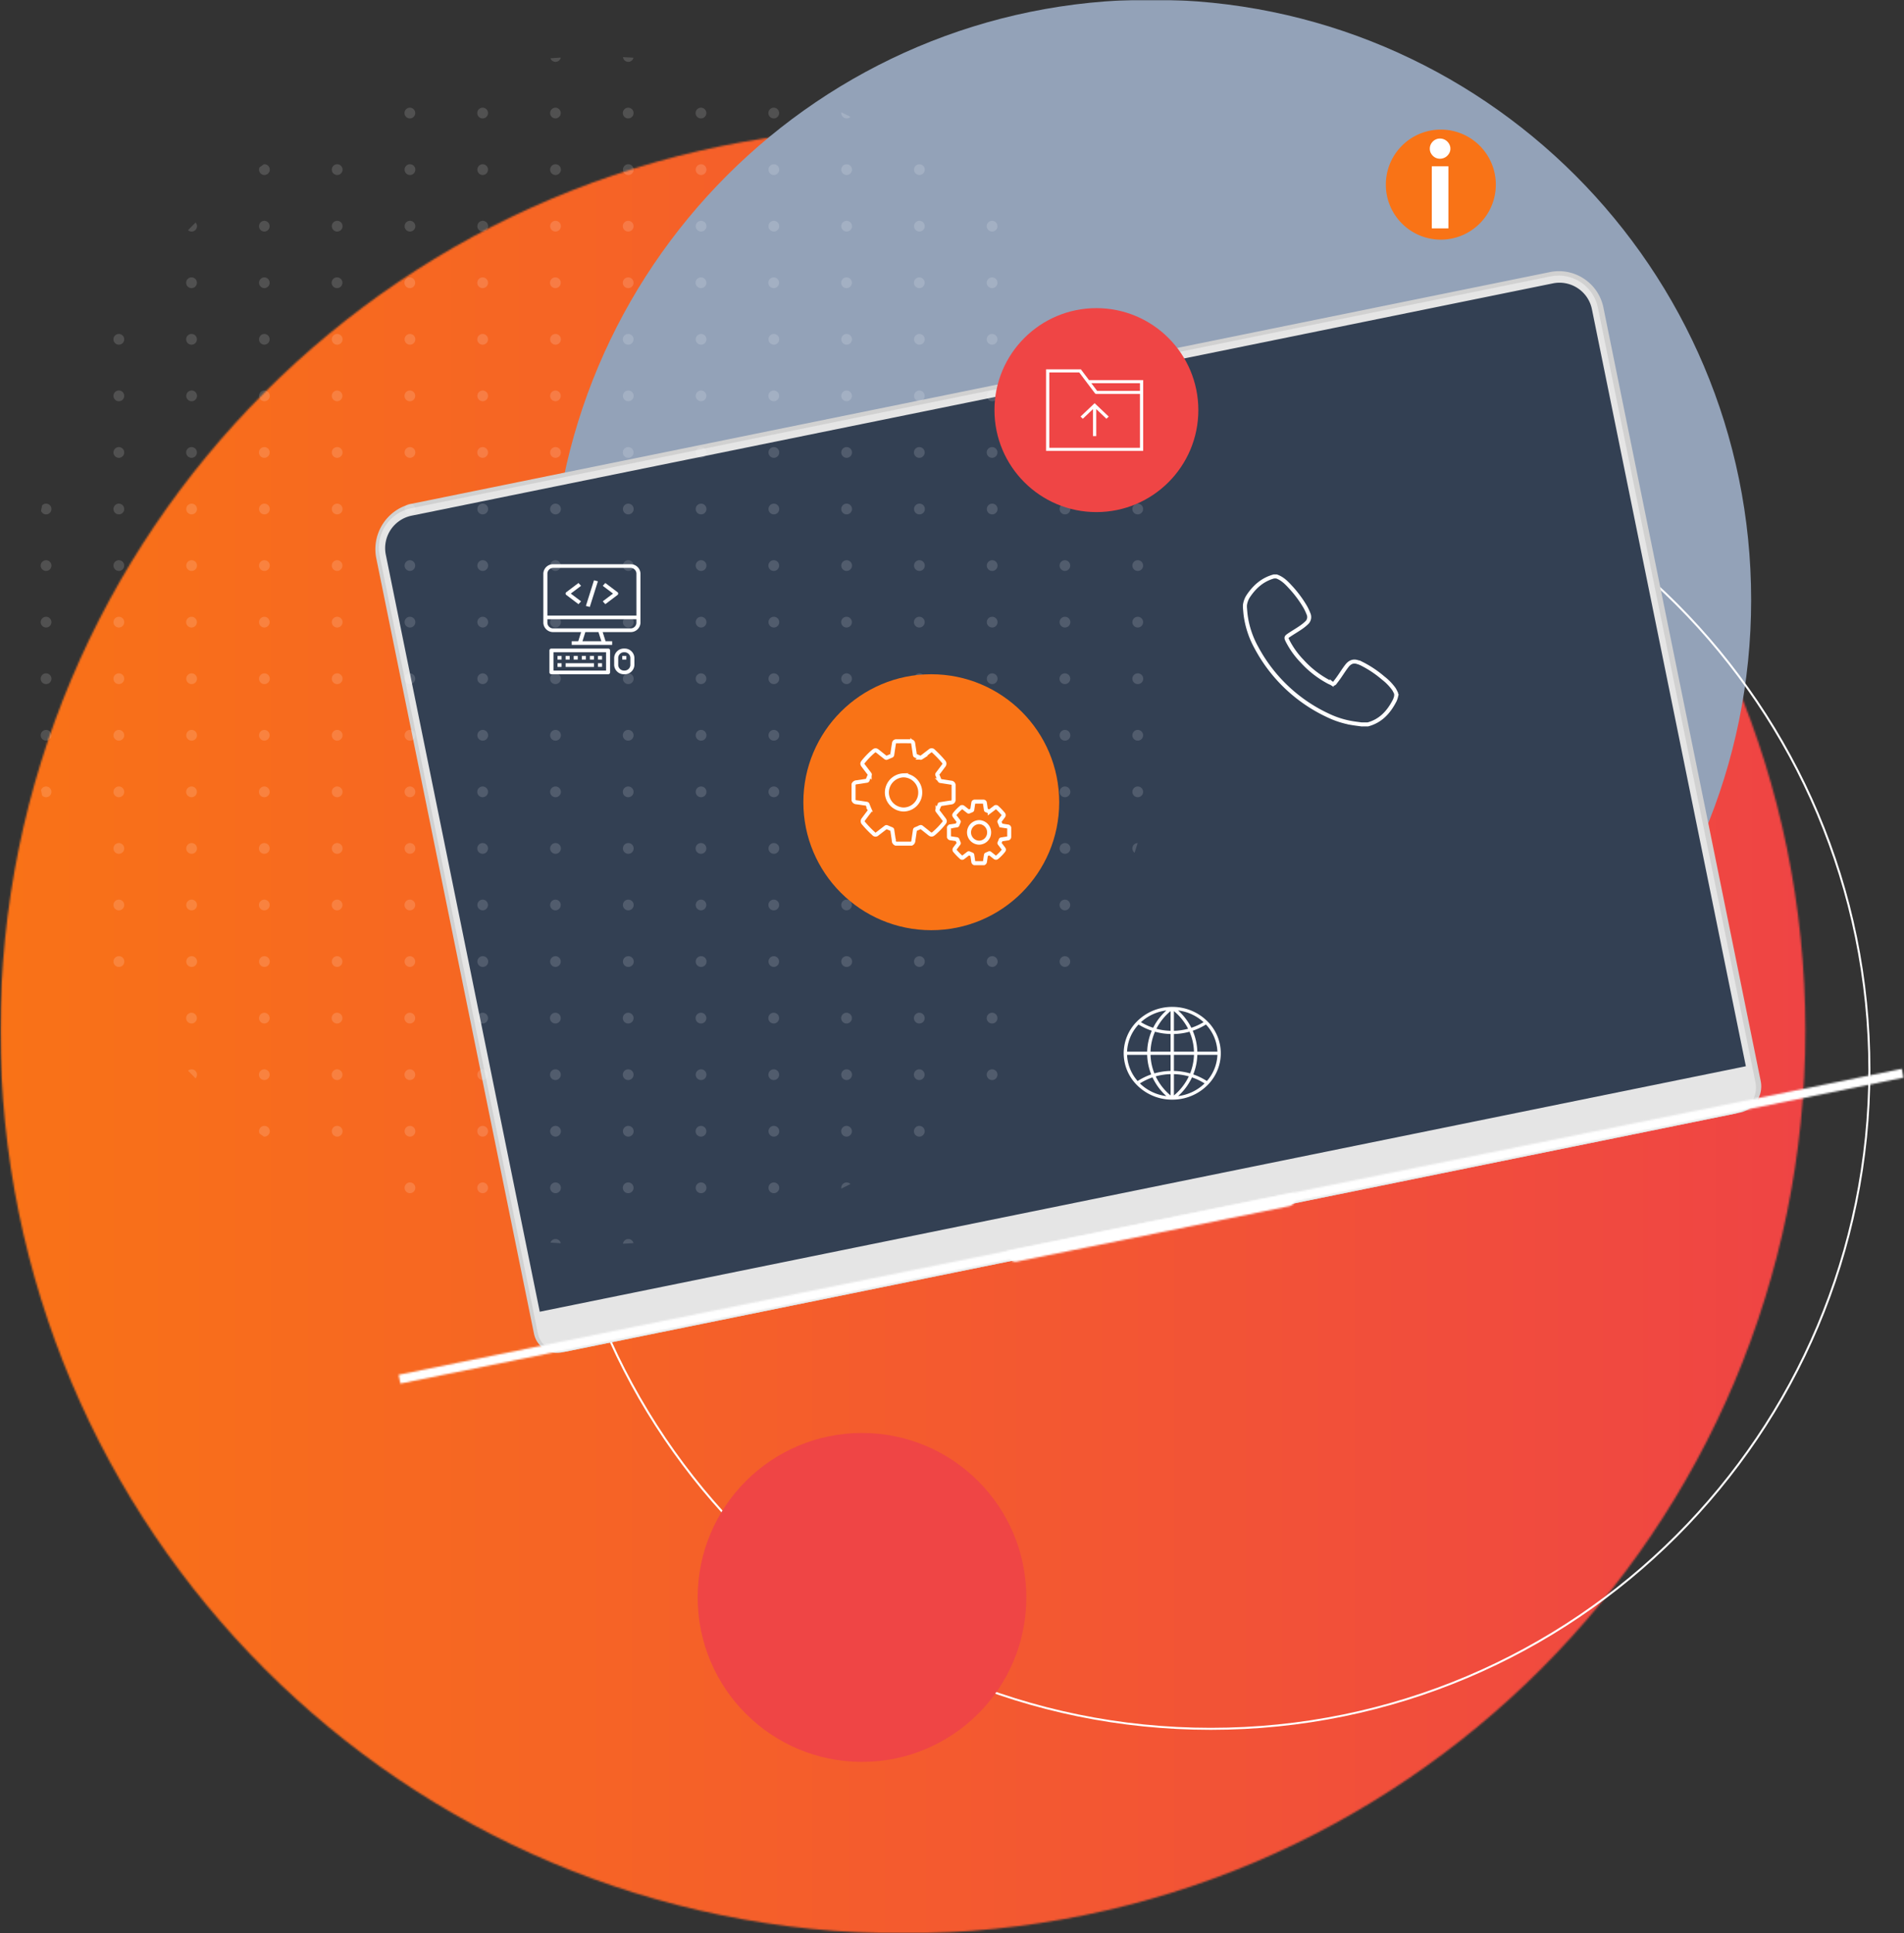
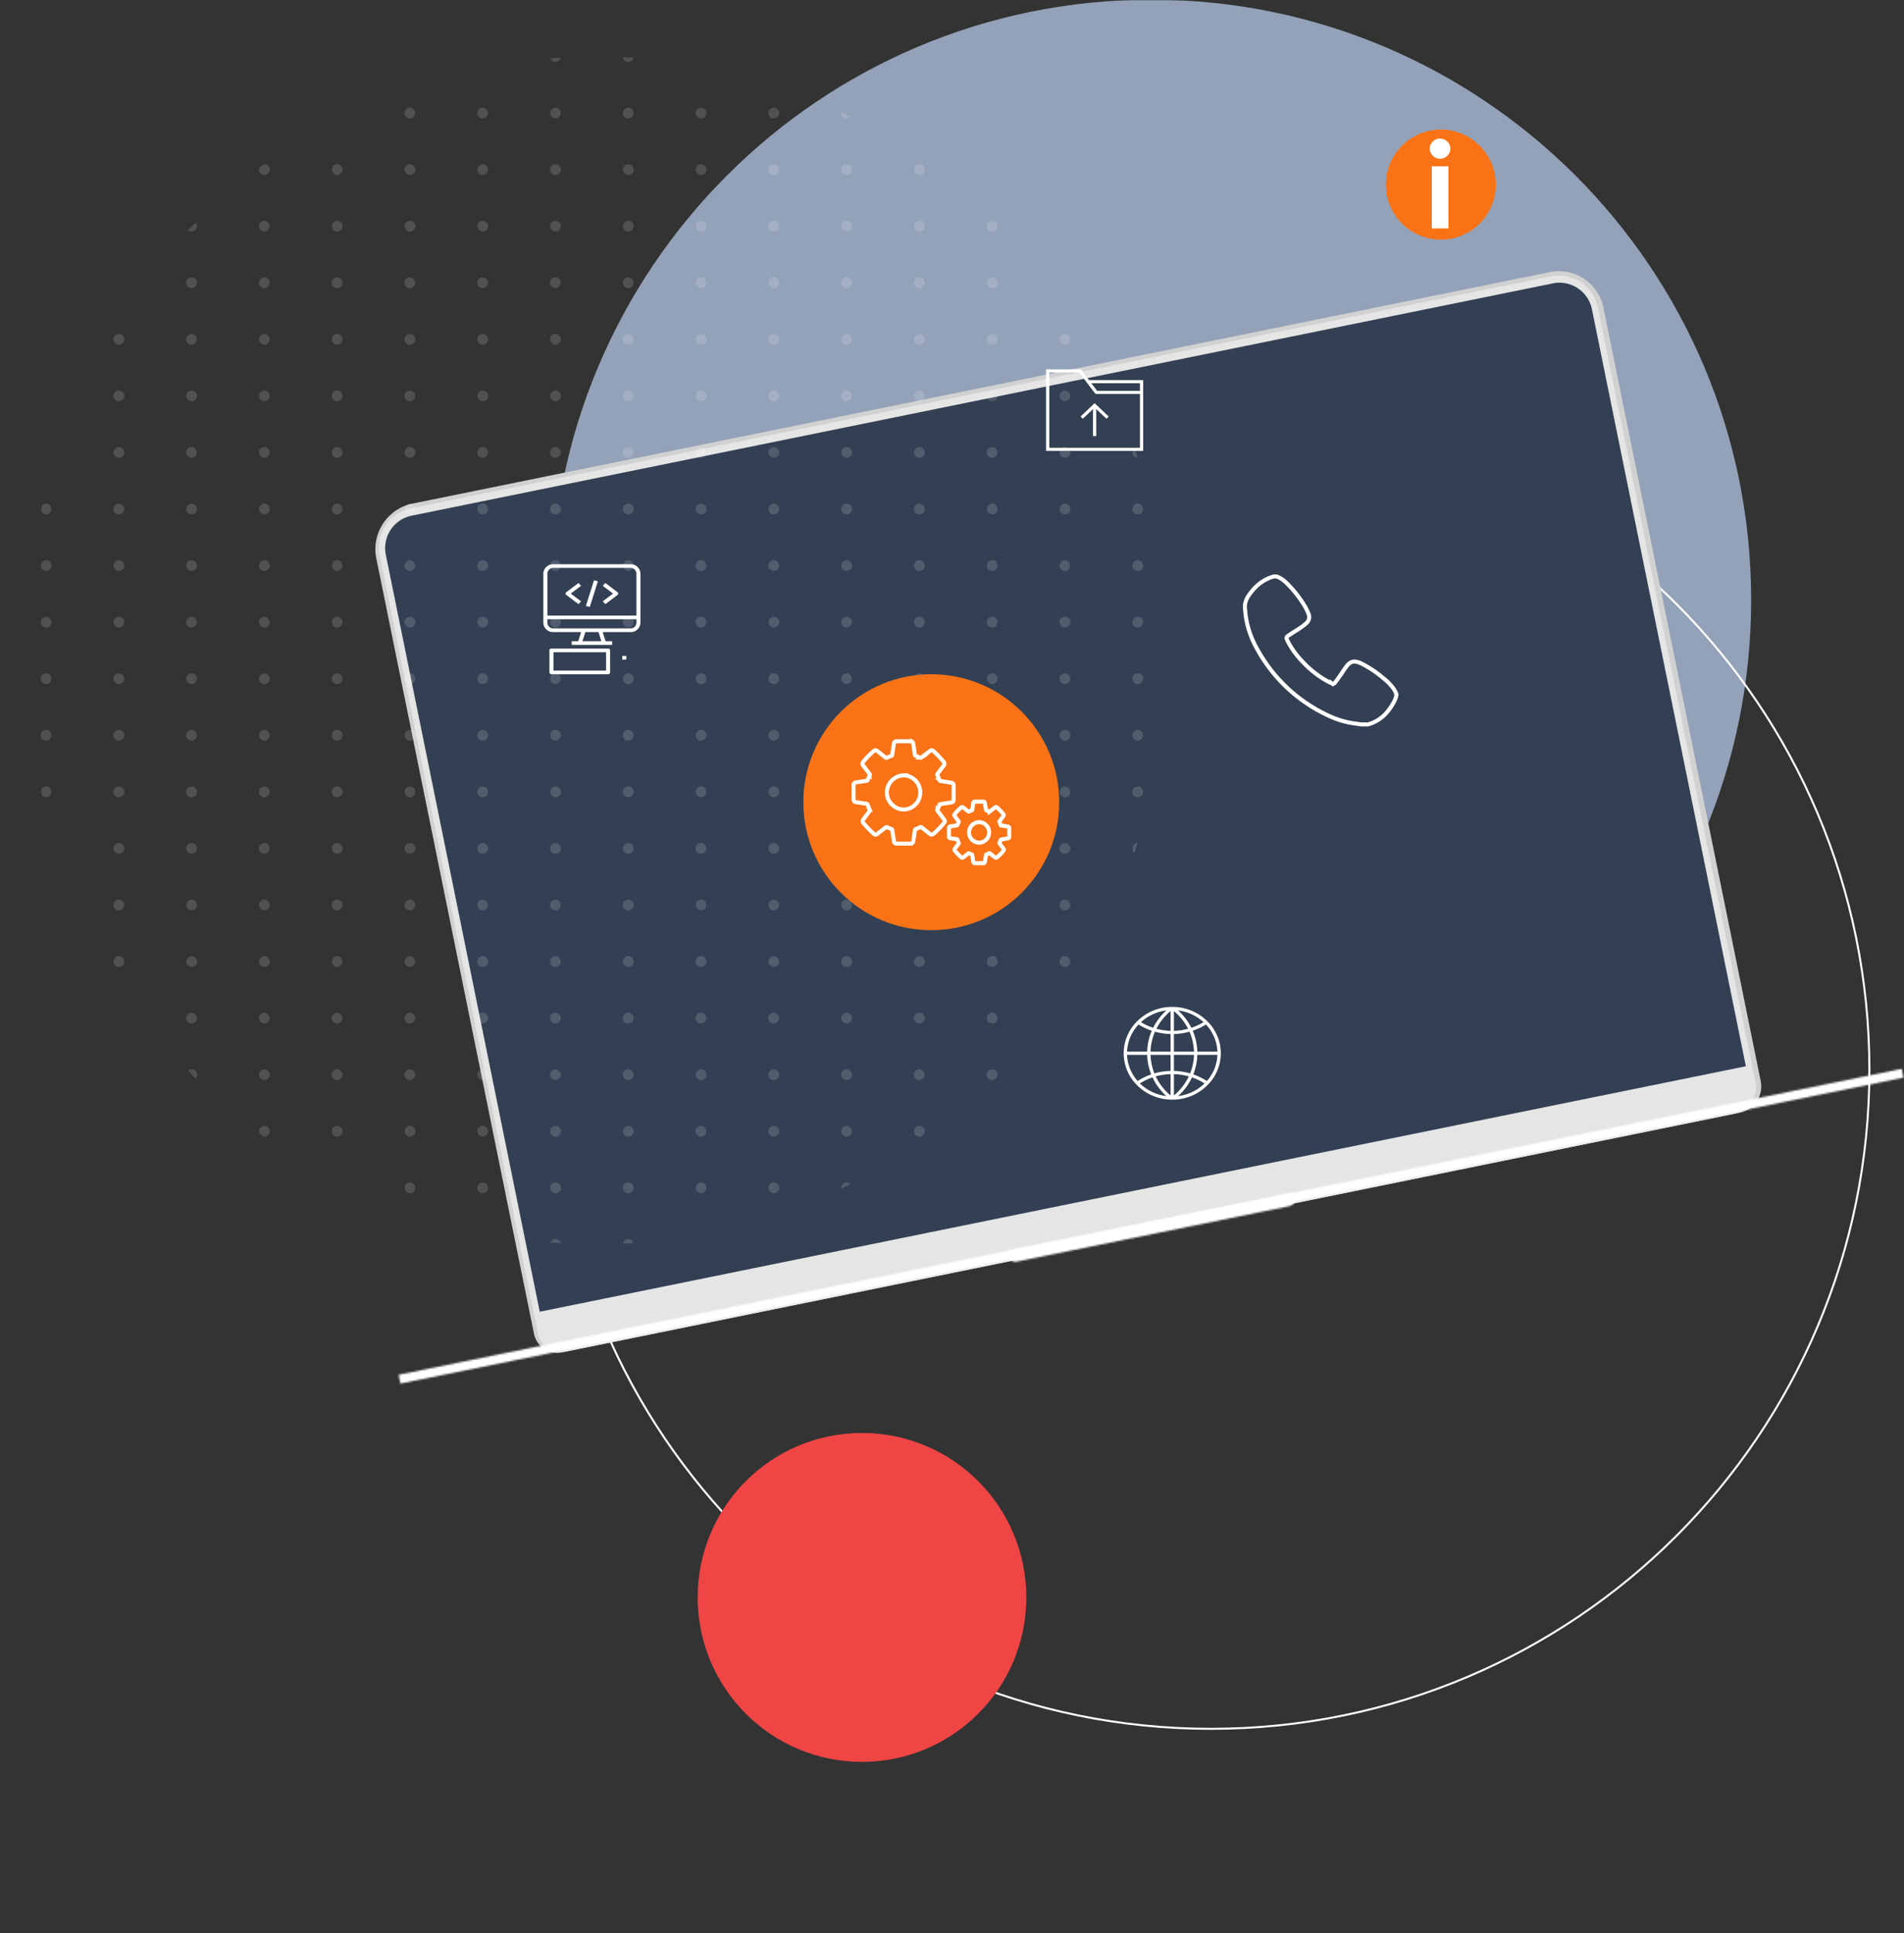
<svg xmlns="http://www.w3.org/2000/svg" width="1076" height="1092" fill="none">
  <rect width="100%" height="100%" fill="#333333" stroke="none" />
  <g clip-path="url(#a)">
    <mask id="b" style="mask-type:luminance" maskUnits="userSpaceOnUse" x="0" y="0" width="1076" height="1092">
      <path d="M0 0h1076v1092H0V0z" fill="#fff" />
    </mask>
    <g mask="url(#b)">
      <mask id="c" style="mask-type:luminance" maskUnits="userSpaceOnUse" x="0" y="72" width="1021" height="1021">
        <path d="M.245 582.186c0 281.666 228.335 510.004 510 510.004 281.665 0 510.005-228.338 510.005-510.004 0-281.665-228.34-510-510.005-510-281.665 0-510 228.334-510 510z" fill="#fff" />
      </mask>
      <g mask="url(#c)">
-         <path fill-rule="evenodd" clip-rule="evenodd" d="M.245-300.814H2213.66V1914.14H.245V-300.814z" fill="url(#d)" />
+         <path fill-rule="evenodd" clip-rule="evenodd" d="M.245-300.814H2213.66H.245V-300.814z" fill="url(#d)" />
      </g>
      <path fill-rule="evenodd" clip-rule="evenodd" d="M650.572 677.92c187.254 0 339.053-151.8 339.053-339.054 0-187.253-151.799-339.053-339.053-339.053s-339.053 151.8-339.053 339.053S463.318 677.92 650.572 677.92z" fill="#93A2B8" />
      <path fill-rule="evenodd" clip-rule="evenodd" d="M814.253 135.365c17.163 0 31.077-13.914 31.077-31.077a31.075 31.075 0 0 0-19.185-28.712 31.08 31.08 0 0 0-11.893-2.365c-17.163 0-31.076 13.914-31.076 31.077 0 17.163 13.914 31.077 31.077 31.077z" fill="#F97316" />
      <path d="M684.26 976.585c205.547 0 372.18-166.63 372.18-372.176 0-205.547-166.633-372.176-372.18-372.176S312.084 398.862 312.084 604.409 478.713 976.585 684.26 976.585z" stroke="#fff" stroke-width="1.13" />
      <path fill-rule="evenodd" clip-rule="evenodd" d="m983.196 628.537-665.537 135.4c-7.29 1.484-14.403-3.224-15.886-10.515l-89.106-437.97a26.296 26.296 0 0 1-.046-10.255 26.277 26.277 0 0 1 20.56-20.74l642.684-130.75c13.89-2.826 27.44 6.142 30.266 20.03l88.894 436.928a15.155 15.155 0 0 1-11.829 17.872z" fill="#D1D1D1" />
      <path fill-rule="evenodd" clip-rule="evenodd" d="M980.284 629.13 319.717 763.522c-7.245 1.474-14.313-3.204-15.787-10.449L214.575 313.88c-2.496-12.277 5.432-24.254 17.709-26.752L876.263 156.11c12.279-2.498 24.258 5.43 26.756 17.71l89.02 437.548c1.66 8.151-3.604 16.104-11.755 17.762z" fill="#E5E5E5" />
      <path d="M818.532 93.946V129h-9.384V93.946h9.384zm1.122-9.962c0 .793-.159 1.53-.476 2.21a5.97 5.97 0 0 1-1.292 1.802 5.581 5.581 0 0 1-1.87 1.224 5.831 5.831 0 0 1-2.278.442 5.657 5.657 0 0 1-2.21-.442 5.767 5.767 0 0 1-1.802-1.224 6.285 6.285 0 0 1-1.258-1.802 5.492 5.492 0 0 1-.442-2.21c0-.793.147-1.53.442-2.21a6.147 6.147 0 0 1 1.258-1.836 5.767 5.767 0 0 1 1.802-1.224 5.657 5.657 0 0 1 2.21-.442c.816 0 1.575.147 2.278.442a5.581 5.581 0 0 1 1.87 1.224 5.847 5.847 0 0 1 1.292 1.836c.317.68.476 1.417.476 2.21z" fill="#fff" />
      <path fill-rule="evenodd" clip-rule="evenodd" d="m986.633 602.308-681.6 138.673-87-427.631c-.49-2.407-.5-4.886-.031-7.297a18.683 18.683 0 0 1 7.901-11.935 18.695 18.695 0 0 1 6.73-2.821l644.95-131.217c10.12-2.058 19.99 4.477 22.05 14.596l87 427.632z" fill="#334053" />
      <mask id="e" style="mask-type:luminance" maskUnits="userSpaceOnUse" x="225" y="603" width="851" height="179">
        <path d="m225.272 776.59 1.012 4.972 849.466-172.83-1.01-4.972-849.468 172.83z" fill="#fff" />
      </mask>
      <g mask="url(#e)">
        <path fill-rule="evenodd" clip-rule="evenodd" d="M.245-300.819H2213.65V1914.13H.245V-300.819z" fill="url(#f)" />
      </g>
      <mask id="g" style="mask-type:luminance" maskUnits="userSpaceOnUse" x="569" y="673" width="163" height="40">
        <path d="m569.391 706.58.609 2.994a3.955 3.955 0 0 0 4.663 3.087l76.976-15.66 77-15.666a3.958 3.958 0 0 0 3.067-4.66l-.609-2.995-161.706 32.9z" fill="#fff" />
      </mask>
      <g mask="url(#g)">
        <path fill-rule="evenodd" clip-rule="evenodd" d="M.245-300.818H2213.66V1914.13H.247L.245-300.818z" fill="url(#h)" />
      </g>
      <path fill-rule="evenodd" clip-rule="evenodd" d="M682.992 612.353a25.433 25.433 0 0 0 6.916-17.375 25.48 25.48 0 0 0-7.447-17.925s-.01-.01-.01-.013a27.97 27.97 0 0 0-19.033-8.247l-.537-.014c-.138 0-.277-.008-.415-.008-.138 0-.277 0-.415.008l-.534.014a27.966 27.966 0 0 0-19.032 8.247s-.009.008-.009.013a25.502 25.502 0 0 0-7.45 17.925 25.46 25.46 0 0 0 6.914 17.375.09.09 0 0 1 .013.028c.019.02.042.03.06.05a27.917 27.917 0 0 0 19.5 8.736l.534.017h.415c.138 0 .277 0 .415-.008l.532-.013h.005a27.924 27.924 0 0 0 19.523-8.748c.008-.017.032-.023.04-.04.008-.018.015-.012.015-.022zm-46.052-16.468h11.358a32.044 32.044 0 0 0 2.287 11.04 35.484 35.484 0 0 0-7.679 3.734 23.673 23.673 0 0 1-5.966-14.774zm6.484-17.15a35.83 35.83 0 0 0 7.475 3.51 32.128 32.128 0 0 0-2.6 11.829H636.94a23.702 23.702 0 0 1 6.484-15.339zm44.568 15.339h-11.358a32.084 32.084 0 0 0-2.6-11.83 35.736 35.736 0 0 0 7.476-3.51 23.702 23.702 0 0 1 6.482 15.34zm-26.479-11.78a34.473 34.473 0 0 1-8.01-1.158 31.835 31.835 0 0 1 8.01-9.979v11.137zm0 1.808v9.972h-11.321c.11-3.884.967-7.71 2.522-11.27a36.373 36.373 0 0 0 8.8 1.3m1.9 0a36.486 36.486 0 0 0 8.807-1.3 30.34 30.34 0 0 1 2.524 11.27h-11.332l.001-9.97zm0-1.808v-11.139a31.82 31.82 0 0 1 8.017 9.979 34.593 34.593 0 0 1-8.017 1.158m9.851-1.71a33.573 33.573 0 0 0-7.467-9.791 25.953 25.953 0 0 1 14.37 6.616 33.71 33.71 0 0 1-6.9 3.175m-21.592 0a33.555 33.555 0 0 1-6.9-3.175 25.958 25.958 0 0 1 14.359-6.616 33.46 33.46 0 0 0-7.463 9.79m-1.479 15.3h11.324v9.07c-3.093.073-6.164.54-9.138 1.39a30.299 30.299 0 0 1-2.187-10.458m11.325 10.877v12.039a31.817 31.817 0 0 1-8.4-10.772 34.451 34.451 0 0 1 8.4-1.267zm1.9 12.039v-12.039c2.843.074 5.666.5 8.405 1.267a31.71 31.71 0 0 1-8.409 10.772m0-13.844v-9.072h11.331a30.307 30.307 0 0 1-2.191 10.468 36.172 36.172 0 0 0-9.14-1.4m13.221-9.072h11.358a23.675 23.675 0 0 1-5.966 14.777 35.595 35.595 0 0 0-7.676-3.733 32.064 32.064 0 0 0 2.284-11.04m-32.442 16.127a33.509 33.509 0 0 1 7.112-3.414 33.458 33.458 0 0 0 7.831 10.569 25.94 25.94 0 0 1-14.943-7.155zm21.6 7.155a33.377 33.377 0 0 0 7.834-10.57 33.6 33.6 0 0 1 7.114 3.415 25.946 25.946 0 0 1-14.943 7.155" fill="#fff" />
      <g opacity=".15">
        <mask id="i" style="mask-type:luminance" maskUnits="userSpaceOnUse" x="6" y="19" width="658" height="685">
          <path d="M6.001 19.283h657.002v684.29H6.001V19.283z" fill="#fff" />
        </mask>
        <g mask="url(#i)">
          <path fill-rule="evenodd" clip-rule="evenodd" d="M26.034 380.367a3.03 3.03 0 0 0-2.144 5.176 3.035 3.035 0 0 0 4.288-.001 3.03 3.03 0 0 0 0-4.287 3.03 3.03 0 0 0-2.145-.888m.001-31.954a3.022 3.022 0 0 0-2.145.888 3.039 3.039 0 0 0-.657 3.306 3.039 3.039 0 0 0 1.641 1.641 3.036 3.036 0 0 0 4.194-2.802 3.033 3.033 0 0 0-3.033-3.033zm0-63.907a3.025 3.025 0 0 0-2.218.977 371.747 371.747 0 0 0-.634 3.055 3.021 3.021 0 0 0 4.996 1.144 3.03 3.03 0 0 0-2.145-5.176m.001 31.954c-.23.001-.459.029-.682.083l-.159.049a3.101 3.101 0 0 0-.484.183c-.045.023-.088.048-.132.073-.162.09-.316.194-.459.312-.023.02-.047.038-.07.059a3.015 3.015 0 0 0-1.047 2.273 3.005 3.005 0 0 0 1.108 2.325c.03.027.059.051.09.076.234.18.494.324.77.429.046.018.093.029.139.043.298.102.61.156.926.159a3.034 3.034 0 0 0 3.032-3.032 3.033 3.033 0 0 0-3.032-3.032zm0 95.861a3.009 3.009 0 0 0-.926.159c-.046.016-.093.027-.139.041-.276.105-.536.25-.77.431-.031.024-.06.049-.09.074a3.018 3.018 0 0 0-1.108 2.328 3.014 3.014 0 0 0 1.047 2.276l.07.057c.143.117.297.222.459.312.044.024.087.049.133.071.155.075.316.137.482.184.054.016.105.037.161.049.223.054.451.082.681.084a3.036 3.036 0 0 0 3.033-3.033 3.035 3.035 0 0 0-3.033-3.033zm41.13-191.722a3.039 3.039 0 0 0-2.144.887 3.037 3.037 0 0 0-.659 3.304 3.025 3.025 0 0 0 1.64 1.642 3.038 3.038 0 0 0 3.305-.656 3.034 3.034 0 0 0 .002-4.288 3.03 3.03 0 0 0-2.144-.889zm0 31.953a3.032 3.032 0 1 0 0 6.066 3.036 3.036 0 0 0 3.033-3.033 3.035 3.035 0 0 0-3.033-3.033zm0-63.908a3.032 3.032 0 1 0 0 6.066 3.036 3.036 0 0 0 3.033-3.033 3.035 3.035 0 0 0-3.033-3.033zm0 191.723a3.03 3.03 0 0 0-2.144 5.176 3.035 3.035 0 0 0 4.288-.001 3.021 3.021 0 0 0 .887-2.144 3.033 3.033 0 0 0-3.031-3.031zm0 31.954a3.022 3.022 0 0 0-2.145.888 3.037 3.037 0 0 0 0 4.29 3.036 3.036 0 0 0 4.29 0 3.035 3.035 0 0 0-2.145-5.178zm0-127.815a3.03 3.03 0 0 0-2.144 5.176 3.035 3.035 0 0 0 4.288-.001 3.021 3.021 0 0 0 .887-2.144 3.033 3.033 0 0 0-3.031-3.031zm0 63.907a3.032 3.032 0 1 0 0 6.066 3.036 3.036 0 0 0 3.033-3.033 3.033 3.033 0 0 0-3.033-3.033zm0-31.953a3.039 3.039 0 0 0-2.144.887 3.037 3.037 0 0 0-.659 3.304 3.035 3.035 0 0 0 2.801 1.873 3.035 3.035 0 0 0 3.033-3.031 3.03 3.03 0 0 0-3.031-3.033zm41.128-31.954a3.031 3.031 0 1 0 0 6.063 3.031 3.031 0 0 0 0-6.063zm0 63.907a3.034 3.034 0 1 0 0 6.067 3.034 3.034 0 0 0 0-6.067zm0-31.953a3.035 3.035 0 0 0-3.033 3.031 3.035 3.035 0 0 0 3.031 3.033 3.025 3.025 0 0 0 3.033-3.031 3.034 3.034 0 0 0-3.031-3.033zm0-127.816a3.034 3.034 0 1 0 0 6.067 3.034 3.034 0 0 0 0-6.067zm0 63.908a3.034 3.034 0 1 0 0 6.067 3.034 3.034 0 0 0 0-6.067zm0 127.815a3.031 3.031 0 1 0 0 6.063 3.031 3.031 0 0 0 0-6.063zm0-159.768a3.038 3.038 0 0 0-2.144.887 3.032 3.032 0 1 0 2.144-.887zm-2.003-90.568a3.005 3.005 0 0 0 4.147-.116c.569-.57.889-1.341.889-2.146a3.01 3.01 0 0 0-.818-2.058 330.502 330.502 0 0 0-4.218 4.32zm2.003 26.66a3.034 3.034 0 1 0 0 6.067 3.034 3.034 0 0 0 0-6.067zm0 255.63a3.025 3.025 0 0 0-2.145.888 3.039 3.039 0 0 0-.657 3.306 3.039 3.039 0 0 0 1.641 1.641 3.038 3.038 0 0 0 3.306-.657 3.038 3.038 0 0 0 0-4.29 3.034 3.034 0 0 0-2.145-.888zm41.129-127.815a3.025 3.025 0 0 0-2.145.888 3.039 3.039 0 0 0-.657 3.306 3.039 3.039 0 0 0 1.641 1.641 3.03 3.03 0 0 0 4.193-2.803 3.031 3.031 0 0 0-3.032-3.032zm0 63.907c-.398 0-.793.078-1.161.23a3.042 3.042 0 0 0-1.873 2.802c0 .398.078.793.23 1.161a3.042 3.042 0 0 0 2.802 1.873 3.034 3.034 0 0 0 .002-6.066zm0-31.953a3.035 3.035 0 0 0-2.801 1.872 3.025 3.025 0 0 0 .657 3.304 3.032 3.032 0 1 0 2.144-5.176zm0-95.861a3.035 3.035 0 0 0-2.801 1.872 3.025 3.025 0 0 0 .657 3.304 3.032 3.032 0 1 0 2.144-5.176zm0-95.862c-.398 0-.793.078-1.161.23a3.042 3.042 0 0 0-1.873 2.802c0 .398.078.793.23 1.161a3.042 3.042 0 0 0 2.802 1.873 3.034 3.034 0 0 0 .002-6.066zm0 31.954c-.398 0-.793.078-1.161.23a3.042 3.042 0 0 0-1.873 2.802c0 .398.078.793.23 1.161a3.042 3.042 0 0 0 2.802 1.873 3.034 3.034 0 0 0 .002-6.066zm0 31.953c-.398 0-.793.078-1.161.23a3.042 3.042 0 0 0-1.873 2.802c0 .398.078.793.23 1.161a3.042 3.042 0 0 0 2.802 1.873 3.034 3.034 0 0 0 .002-6.066zm0 63.908a3.034 3.034 0 1 0 0 6.067 3.034 3.034 0 0 0 0-6.067zm0 159.769c-.398 0-.793.078-1.161.23a3.042 3.042 0 0 0-1.873 2.802c0 .398.078.793.23 1.161a3.042 3.042 0 0 0 2.802 1.873 3.034 3.034 0 0 0 .002-6.066zm0-31.954a3.025 3.025 0 0 0-2.145.888 3.039 3.039 0 0 0-.657 3.306 3.039 3.039 0 0 0 1.641 1.641 3.03 3.03 0 0 0 4.193-2.803 3.031 3.031 0 0 0-3.032-3.032zm0-287.585c-.13.005-.26.018-.389.039-.786.57-1.573 1.14-2.354 1.718a2.996 2.996 0 0 0 .598 3.42 3.036 3.036 0 0 0 4.068.2 3.03 3.03 0 0 0-1.923-5.378zm41.13 319.539a3.033 3.033 0 1 0 0 6.066 3.033 3.033 0 0 0 0-6.066zm0-31.954a3.025 3.025 0 0 0-2.145.888 3.039 3.039 0 0 0-.657 3.306 3.039 3.039 0 0 0 1.641 1.641 3.03 3.03 0 0 0 4.193-2.803 3.031 3.031 0 0 0-3.033-3.032m.001-191.723a3.033 3.033 0 1 0 0 6.066 3.033 3.033 0 0 0 0-6.066zm0-31.953a3.031 3.031 0 0 0-1.186 5.855 3.033 3.033 0 1 0 1.186-5.855zm0 63.908c-.398 0-.793.078-1.161.23a3.042 3.042 0 0 0-1.873 2.802c0 .398.078.793.23 1.161a3.042 3.042 0 0 0 2.802 1.873 3.034 3.034 0 0 0 .002-6.066zm0 127.814a3.025 3.025 0 0 0-2.145.889 3.015 3.015 0 0 0-.889 2.145 3.025 3.025 0 0 0 .889 2.145 3.031 3.031 0 0 0 4.29 0 3.033 3.033 0 0 0-2.145-5.179zm0-31.953c-.398 0-.793.078-1.161.23a3.042 3.042 0 0 0-1.873 2.802c0 .398.078.793.23 1.161a3.042 3.042 0 0 0 2.802 1.873 3.034 3.034 0 0 0 .002-6.066zm0-31.954a3.025 3.025 0 0 0-2.145.888 3.039 3.039 0 0 0-.657 3.306 3.039 3.039 0 0 0 1.641 1.641 3.03 3.03 0 0 0 4.193-2.803 3.031 3.031 0 0 0-3.033-3.032m.001-31.954a3.033 3.033 0 1 0 0 6.066 3.033 3.033 0 0 0 0-6.066zm0-127.815a3.033 3.033 0 1 0 0 6.066 3.033 3.033 0 0 0 0-6.066zm0-31.955a3.033 3.033 0 1 0 0 6.066 3.033 3.033 0 0 0 0-6.066zm41.129 287.585a3.034 3.034 0 1 0 .001 6.067 3.034 3.034 0 0 0-.002-6.067m.001-31.954a3.025 3.025 0 0 0-2.145.889 3.015 3.015 0 0 0-.889 2.145 3.025 3.025 0 0 0 .889 2.145 3.031 3.031 0 0 0 4.29 0 3.033 3.033 0 0 0-2.145-5.179zm0 63.908a3.033 3.033 0 1 0 0 6.066 3.033 3.033 0 0 0 0-6.066zm0-127.815a3.025 3.025 0 0 0-2.145.888 3.039 3.039 0 0 0-.657 3.306 3.039 3.039 0 0 0 1.641 1.641 3.03 3.03 0 0 0 4.193-2.803 3.031 3.031 0 0 0-3.033-3.032m.001 31.954c-.398 0-.793.078-1.161.23a3.042 3.042 0 0 0-1.873 2.802c0 .398.078.793.23 1.161a3.042 3.042 0 0 0 2.802 1.873 3.034 3.034 0 0 0 .002-6.066zm0-63.908a3.033 3.033 0 1 0 0 6.066 3.033 3.033 0 0 0 0-6.066zm0-127.815a3.033 3.033 0 1 0 0 6.066 3.033 3.033 0 0 0 0-6.066zm0-63.907a3.034 3.034 0 1 0-.002 6.067 3.034 3.034 0 0 0 .002-6.067zm0 31.952a3.033 3.033 0 1 0 0 6.066 3.033 3.033 0 0 0 0-6.066zm0 127.817a3.034 3.034 0 1 0 0 6.067 3.034 3.034 0 0 0 0-6.067zm0-63.908a3.031 3.031 0 0 0-1.186 5.855 3.033 3.033 0 1 0 1.186-5.855zm0 31.953a3.033 3.033 0 1 0 0 6.066 3.033 3.033 0 0 0 0-6.066zm41.128 95.862a3.03 3.03 0 0 0-3.033 3.032 3.033 3.033 0 0 0 3.033 3.033 3.032 3.032 0 0 0 0-6.065zm0-31.954a3.034 3.034 0 1 0-.003 6.067 3.034 3.034 0 0 0 .004-6.067m-.001-191.722a3.033 3.033 0 1 0-.001 6.065 3.033 3.033 0 0 0 .001-6.065zm0 159.769a3.028 3.028 0 0 0-2.801 4.193c.152.368.376.703.658.984a3.025 3.025 0 0 0 2.144.888 3.035 3.035 0 0 0 2.978-3.033 3.034 3.034 0 0 0-2.978-3.032m-.001 127.814c-.398 0-.793.078-1.161.23a3.042 3.042 0 0 0-1.873 2.802c0 .398.078.793.23 1.161a3.042 3.042 0 0 0 2.802 1.873 3.033 3.033 0 0 0 .003-6.066m-.001-191.722a3.034 3.034 0 1 0 0 6.067 3.034 3.034 0 0 0 0-6.067zm0-31.954c-.398 0-.793.078-1.161.23a3.042 3.042 0 0 0-1.873 2.802c0 .398.078.793.23 1.161a3.042 3.042 0 0 0 2.802 1.873 3.033 3.033 0 0 0 .003-6.066m-.001 63.907a3.034 3.034 0 1 0-.003 6.067 3.034 3.034 0 0 0 .004-6.067m-.001 191.723a3.03 3.03 0 0 0-3.033 3.032 3.033 3.033 0 0 0 3.033 3.033 3.035 3.035 0 0 0 2.978-3.033 3.034 3.034 0 0 0-2.978-3.032zm0-63.907a3.028 3.028 0 0 0-2.801 4.193c.152.368.376.703.658.984a3.025 3.025 0 0 0 2.144.888 3.032 3.032 0 0 0 0-6.065m-.001 95.861c-.398 0-.793.078-1.161.23a3.042 3.042 0 0 0-1.873 2.802c0 .398.078.793.23 1.161a3.042 3.042 0 0 0 2.802 1.873 3.033 3.033 0 0 0 .003-6.066m-.001-319.54a3.034 3.034 0 1 0-.004 6.068 3.034 3.034 0 0 0 .005-6.067m41.129-57.841a3.05 3.05 0 0 0 2.144-.887c.41-.416.694-.941.816-1.513-1.934.114-3.868.246-5.8.395.146.42.384.8.695 1.118a3.05 3.05 0 0 0 2.145.887zm0 313.472a3.025 3.025 0 0 0-2.145.889 3.015 3.015 0 0 0-.889 2.145 3.025 3.025 0 0 0 .889 2.145 3.031 3.031 0 0 0 4.29 0 3.033 3.033 0 0 0-2.145-5.179zm0-31.953c-.398 0-.793.078-1.161.23a3.042 3.042 0 0 0-1.873 2.802c0 .398.078.793.23 1.161a3.042 3.042 0 0 0 2.802 1.873 3.034 3.034 0 0 0 .002-6.066zm0-31.954a3.025 3.025 0 0 0-2.145.888 3.039 3.039 0 0 0-.657 3.306 3.039 3.039 0 0 0 1.641 1.641 3.03 3.03 0 0 0 4.193-2.803 3.031 3.031 0 0 0-3.033-3.032m.001 95.861a3.034 3.034 0 1 0 .001 6.067 3.034 3.034 0 0 0-.002-6.067m.001 31.954a3.033 3.033 0 1 0 0 6.066 3.033 3.033 0 0 0 0-6.066zm0-351.491a3.036 3.036 0 0 0-3.034 3.032 3.041 3.041 0 0 0 .888 2.145 3.023 3.023 0 0 0 2.144.889 3.034 3.034 0 0 0 .002-6.066zm0 31.952a3.034 3.034 0 1 0 0 6.069 3.034 3.034 0 0 0 0-6.07zm0 63.909a3.031 3.031 0 0 0-1.186 5.855 3.033 3.033 0 1 0 1.186-5.855zm0 31.953a3.033 3.033 0 1 0 0 6.066 3.033 3.033 0 0 0 0-6.066zm0 31.955c-.398 0-.793.078-1.161.23a3.042 3.042 0 0 0-1.873 2.802c0 .398.078.793.23 1.161a3.042 3.042 0 0 0 2.802 1.873 3.034 3.034 0 0 0 .002-6.066zm0 31.953a3.033 3.033 0 1 0 0 6.066 3.033 3.033 0 0 0 0-6.066zm0-127.815a3.033 3.033 0 1 0 0 6.066 3.033 3.033 0 0 0 0-6.066zm41.128-89.796a3.05 3.05 0 0 0 2.144-.887c.389-.396.663-.89.792-1.43a330.527 330.527 0 0 0-5.936-.344c.08.67.381 1.294.855 1.774.57.567 1.341.885 2.145.887zm0 281.519a3.038 3.038 0 0 0-2.144.887 3.032 3.032 0 1 0 2.144-.887zm0-31.954a3.031 3.031 0 1 0 .001 6.063 3.031 3.031 0 0 0-.002-6.063m.001-63.907a3.038 3.038 0 0 0-2.144.887 3.032 3.032 0 1 0 2.144-.887zm0-31.955a3.034 3.034 0 1 0 0 6.067 3.034 3.034 0 0 0 0-6.067zm0-31.953a3.034 3.034 0 1 0 0 6.067 3.034 3.034 0 0 0 0-6.067zm0 223.676a3.031 3.031 0 1 0 .001 6.063 3.031 3.031 0 0 0-.002-6.063m.001-31.954a3.025 3.025 0 0 0-2.145.888 3.039 3.039 0 0 0-.657 3.306 3.039 3.039 0 0 0 1.641 1.641 3.038 3.038 0 0 0 3.306-.657 3.038 3.038 0 0 0 0-4.29 3.034 3.034 0 0 0-2.145-.888zm0 63.908a3.034 3.034 0 1 0 0 6.067 3.034 3.034 0 0 0 0-6.067zm0-287.584a3.034 3.034 0 1 0 0 6.067 3.034 3.034 0 0 0 0-6.067zm0 127.815a3.034 3.034 0 1 0 0 6.067 3.034 3.034 0 0 0 0-6.067zm0-159.77a3.035 3.035 0 0 0-3.033 3.033 3.036 3.036 0 0 0 3.033 3.033 3.035 3.035 0 0 0 3.033-3.033 3.036 3.036 0 0 0-3.033-3.033zm0-31.952a3.033 3.033 0 1 0-.001 6.065 3.033 3.033 0 0 0 .001-6.065zm41.13 351.491c-.398 0-.793.078-1.161.23a3.042 3.042 0 0 0-1.873 2.802c0 .398.078.793.23 1.161a3.042 3.042 0 0 0 2.802 1.873 3.033 3.033 0 0 0 .003-6.066m-.001-127.815a3.03 3.03 0 0 0-3.033 3.032 3.033 3.033 0 0 0 3.033 3.033 3.032 3.032 0 0 0 0-6.065zm0 95.861a3.03 3.03 0 0 0-3.033 3.032 3.033 3.033 0 0 0 3.033 3.033 3.035 3.035 0 0 0 2.978-3.033 3.034 3.034 0 0 0-2.978-3.032zm0-63.907a3.028 3.028 0 0 0-2.801 4.193c.152.368.376.703.658.984a3.025 3.025 0 0 0 2.144.888 3.032 3.032 0 0 0 0-6.065m-.001-63.908c-.398 0-.793.078-1.161.23a3.042 3.042 0 0 0-1.873 2.802c0 .398.078.793.23 1.161a3.042 3.042 0 0 0 2.802 1.873 3.043 3.043 0 0 0 2.145-.887 3.042 3.042 0 0 0 .889-2.145 3.02 3.02 0 0 0-.887-2.145 3.054 3.054 0 0 0-.983-.658 3.044 3.044 0 0 0-1.161-.231m-.001 95.861c-.398 0-.793.078-1.161.23a3.042 3.042 0 0 0-1.873 2.802c0 .398.078.793.23 1.161a3.042 3.042 0 0 0 2.802 1.873 3.033 3.033 0 0 0 .003-6.066m-.001-223.676c-.398 0-.793.078-1.161.23a3.042 3.042 0 0 0-1.873 2.802c0 .398.078.793.23 1.161a3.042 3.042 0 0 0 2.802 1.873 3.043 3.043 0 0 0 2.145-.887 3.042 3.042 0 0 0 .889-2.145 3.02 3.02 0 0 0-.887-2.145 3.054 3.054 0 0 0-.983-.658 3.044 3.044 0 0 0-1.161-.231m-.001-63.907a3.033 3.033 0 1 0-.001 6.065 3.033 3.033 0 0 0 .001-6.065zm0 159.769a3.028 3.028 0 0 0-2.801 4.193c.152.368.376.703.658.984a3.025 3.025 0 0 0 2.144.888 3.035 3.035 0 0 0 2.978-3.033 3.034 3.034 0 0 0-2.978-3.032m-.001-127.817a3.036 3.036 0 0 0-3.034 3.032 3.041 3.041 0 0 0 .888 2.145 3.023 3.023 0 0 0 2.144.889 3.036 3.036 0 0 0 2.803-1.871 3.022 3.022 0 0 0 .001-2.321 3.022 3.022 0 0 0-1.64-1.643 3.035 3.035 0 0 0-1.161-.231m-.001 63.909a3.034 3.034 0 1 0 0 6.067 3.034 3.034 0 0 0 0-6.067zm0 31.953c-.398 0-.793.078-1.161.23a3.042 3.042 0 0 0-1.873 2.802c0 .398.078.793.23 1.161a3.042 3.042 0 0 0 2.802 1.873 3.033 3.033 0 0 0 .003-6.066M437.325 60.83a3.034 3.034 0 1 0-.002 6.067 3.034 3.034 0 0 0 .002-6.067zm0 95.861a3.031 3.031 0 0 0-1.186 5.855 3.033 3.033 0 1 0 1.186-5.855zm0-31.954a3.033 3.033 0 1 0 0 6.066 3.033 3.033 0 0 0 0-6.066zm0-31.955a3.034 3.034 0 1 0 0 6.069 3.034 3.034 0 0 0 0-6.07zm0 159.77a3.033 3.033 0 1 0 0 6.066 3.033 3.033 0 0 0 0-6.066zm0 159.769a3.033 3.033 0 1 0 0 6.066 3.033 3.033 0 0 0 0-6.066zm0-191.722a3.034 3.034 0 1 0 0 6.067 3.034 3.034 0 0 0 0-6.067zm0-31.955a3.033 3.033 0 1 0 0 6.066 3.033 3.033 0 0 0 0-6.066zm0 191.723a3.025 3.025 0 0 0-2.145.888 3.039 3.039 0 0 0-.657 3.306 3.039 3.039 0 0 0 1.641 1.641 3.03 3.03 0 0 0 4.193-2.803 3.031 3.031 0 0 0-3.033-3.032m.001-31.954a3.033 3.033 0 1 0 0 6.066 3.033 3.033 0 0 0 0-6.066zm0-31.953a3.034 3.034 0 1 0 0 6.067 3.034 3.034 0 0 0 0-6.067zm0-31.954a3.025 3.025 0 0 0-2.145.888 3.039 3.039 0 0 0-.657 3.306 3.039 3.039 0 0 0 1.641 1.641 3.03 3.03 0 0 0 4.193-2.803 3.031 3.031 0 0 0-3.033-3.032m41.129 31.954a3.034 3.034 0 0 0-3.032 3.033 3.032 3.032 0 0 0 3.033 3.032 3.032 3.032 0 0 0 0-6.065m-.001-63.908c-.398 0-.793.078-1.161.23a3.042 3.042 0 0 0-1.873 2.802c0 .398.078.793.23 1.161a3.042 3.042 0 0 0 2.802 1.873 3.033 3.033 0 0 0 .003-6.066m-.001 31.954a3.03 3.03 0 0 0-3.033 3.032 3.033 3.033 0 0 0 3.033 3.033 3.032 3.032 0 0 0 0-6.065zm0-95.862c-.398 0-.793.078-1.161.23a3.042 3.042 0 0 0-1.873 2.802c0 .398.078.793.23 1.161a3.042 3.042 0 0 0 2.802 1.873 3.033 3.033 0 0 0 .003-6.066m-.001 31.955a3.034 3.034 0 0 0-3.032 3.033 3.032 3.032 0 0 0 3.033 3.032 3.035 3.035 0 0 0 2.978-3.033 3.034 3.034 0 0 0-2.978-3.032m-.001-63.908a3.034 3.034 0 1 0 0 6.067 3.034 3.034 0 0 0 0-6.067zm0-63.91a3.036 3.036 0 0 0-3.034 3.033 3.041 3.041 0 0 0 .888 2.145 3.023 3.023 0 0 0 2.144.889 3.033 3.033 0 0 0 .003-6.066m-.001-25.887a3.026 3.026 0 0 0 2.157-.9c-1.71-.866-3.42-1.728-5.147-2.56a3.072 3.072 0 0 0-.043.428 3.021 3.021 0 0 0 .888 2.144 3.035 3.035 0 0 0 2.145.888zm0 57.842c-.398 0-.793.078-1.161.23a3.042 3.042 0 0 0-1.873 2.802c0 .398.078.793.23 1.161a3.042 3.042 0 0 0 2.802 1.873 3.033 3.033 0 0 0 .003-6.066m-.001 223.676a3.034 3.034 0 1 0-.003 6.067 3.034 3.034 0 0 0 .004-6.067m-.001 31.954a3.03 3.03 0 0 0-3.033 3.032 3.033 3.033 0 0 0 3.033 3.033 3.035 3.035 0 0 0 2.978-3.033 3.034 3.034 0 0 0-2.978-3.032zm0 31.954c-.398 0-.793.078-1.161.23a3.042 3.042 0 0 0-1.873 2.802c0 .398.078.793.23 1.161a3.042 3.042 0 0 0 2.802 1.873 3.033 3.033 0 0 0 .003-6.066m41.129-255.63a3.034 3.034 0 1 0 0 6.067 3.034 3.034 0 0 0 0-6.067zm0 255.63c-.398 0-.793.078-1.161.23a3.042 3.042 0 0 0-1.873 2.802c0 .398.078.793.23 1.161a3.042 3.042 0 0 0 2.802 1.873 3.043 3.043 0 0 0 2.145-.887 3.042 3.042 0 0 0 .889-2.145 3.02 3.02 0 0 0-.887-2.145 3.054 3.054 0 0 0-.983-.658 3.044 3.044 0 0 0-1.161-.231m-.001-31.954a3.03 3.03 0 0 0-3.033 3.032 3.033 3.033 0 0 0 3.033 3.033 3.037 3.037 0 0 0 2.852-1.859 3.035 3.035 0 0 0-2.852-4.206zm0-159.768a3.034 3.034 0 0 0-3.032 3.033 3.032 3.032 0 0 0 3.033 3.032 3.035 3.035 0 0 0 2.978-3.033 3.034 3.034 0 0 0-2.978-3.032m-.001-95.862c-.398 0-.793.078-1.161.23a3.042 3.042 0 0 0-1.873 2.802c0 .398.078.793.23 1.161a3.042 3.042 0 0 0 2.802 1.873 3.033 3.033 0 0 0 .003-6.066m-.001 223.676a3.034 3.034 0 1 0-.003 6.067 3.034 3.034 0 0 0 .004-6.067m-.001-255.631a3.036 3.036 0 0 0-3.034 3.032 3.041 3.041 0 0 0 .888 2.145 3.023 3.023 0 0 0 2.144.889 3.033 3.033 0 0 0 .003-6.066m-.001 95.862c-.398 0-.793.078-1.161.23a3.042 3.042 0 0 0-1.873 2.802c0 .398.078.793.23 1.161a3.042 3.042 0 0 0 2.802 1.873 3.033 3.033 0 0 0 .003-6.066m-.001 95.862a3.03 3.03 0 0 0-3.033 3.032 3.033 3.033 0 0 0 3.033 3.033 3.037 3.037 0 0 0 2.852-1.859 3.035 3.035 0 0 0-2.852-4.206zm0-31.954a3.034 3.034 0 1 0-.003 6.067 3.034 3.034 0 0 0 .004-6.067m-.001 63.908a3.028 3.028 0 0 0-2.801 4.193c.152.368.376.703.658.984a3.019 3.019 0 0 0 2.144.888 3.032 3.032 0 0 0 0-6.065m41.127 0a3.038 3.038 0 0 0-2.144.887 3.032 3.032 0 1 0 2.144-.887zm0-31.954a3.04 3.04 0 0 0-2.52 1.348 3.033 3.033 0 1 0 5.496 2.276 3.031 3.031 0 0 0-2.977-3.624m.001-95.862a3.034 3.034 0 1 0 0 6.067 3.034 3.034 0 0 0 0-6.067zm0-63.907a3.034 3.034 0 1 0 0 6.067 3.034 3.034 0 0 0 0-6.067zm0 31.954a3.034 3.034 0 1 0 0 6.067 3.034 3.034 0 0 0 0-6.067zm0 95.861a3.034 3.034 0 1 0 0 6.067 3.034 3.034 0 0 0 0-6.067zm0 159.769a3.034 3.034 0 1 0 0 6.067 3.034 3.034 0 0 0 0-6.067zm0-191.722a3.038 3.038 0 0 0-2.144.887 3.032 3.032 0 1 0 2.144-.887zm0 159.768a3.04 3.04 0 0 0-2.52 1.348 3.033 3.033 0 1 0 5.496 2.276 3.031 3.031 0 0 0-2.977-3.624m.001-31.954a3.025 3.025 0 0 0-2.145.888 3.039 3.039 0 0 0-.657 3.306 3.039 3.039 0 0 0 1.641 1.641 3.038 3.038 0 0 0 3.306-.657 3.038 3.038 0 0 0 0-4.29 3.034 3.034 0 0 0-2.145-.888zm41.13-95.861a3.033 3.033 0 1 0 0 6.066 3.033 3.033 0 0 0 0-6.066zm0 63.908c-.398 0-.793.078-1.161.23a3.042 3.042 0 0 0-1.873 2.802c0 .398.078.793.23 1.161a3.042 3.042 0 0 0 2.802 1.873 3.034 3.034 0 0 0 .002-6.066zm0 95.861a3.033 3.033 0 1 0 0 6.066 3.033 3.033 0 0 0 0-6.066zm0-63.908a3.033 3.033 0 1 0 0 6.066 3.033 3.033 0 0 0 0-6.066zm0-159.769a3.033 3.033 0 1 0 0 6.066 3.033 3.033 0 0 0 0-6.066zm0 31.955c-.398 0-.793.078-1.161.23a3.042 3.042 0 0 0-1.873 2.802c0 .398.078.793.23 1.161a3.042 3.042 0 0 0 2.802 1.873 3.034 3.034 0 0 0 .002-6.066zm0 63.907a3.025 3.025 0 0 0-2.145.888 3.039 3.039 0 0 0-.657 3.306 3.039 3.039 0 0 0 1.641 1.641 3.03 3.03 0 0 0 4.193-2.803 3.031 3.031 0 0 0-3.033-3.032m.001 95.861a3.034 3.034 0 1 0 .001 6.067 3.034 3.034 0 0 0-.002-6.067m41.13-63.907a3.034 3.034 0 0 0-3.032 3.033 3.032 3.032 0 0 0 3.033 3.032 3.032 3.032 0 0 0-.001-6.065zm0-25.889c.804 0 1.576-.32 2.145-.888a3.038 3.038 0 0 0 0-4.29 3.034 3.034 0 1 0-2.145 5.178zm0 57.842c-.398 0-.793.078-1.161.23a3.042 3.042 0 0 0-1.873 2.802c0 .398.078.793.23 1.161a3.042 3.042 0 0 0 2.802 1.873 3.037 3.037 0 0 0 3.035-3.032 3.034 3.034 0 0 0-3.033-3.034zm0 63.908c-.398 0-.793.078-1.161.23a3.042 3.042 0 0 0-1.873 2.802c0 .398.078.793.23 1.161a3.042 3.042 0 0 0 2.802 1.873 3.037 3.037 0 0 0 3.035-3.032 3.034 3.034 0 0 0-3.033-3.034zm0-31.954a3.03 3.03 0 0 0-3.032 3.032 3.032 3.032 0 0 0 3.032 3.033 3.037 3.037 0 0 0 2.852-1.859 3.035 3.035 0 0 0-2.852-4.206zm-.06-121.755a281.897 281.897 0 0 0-1.724-5.47 3.023 3.023 0 0 0-1.25 2.444 3.029 3.029 0 0 0 2.974 3.026zM26.034 444.275a3.026 3.026 0 0 0-2.852 2.034c.206 1.022.42 2.038.634 3.056a3.02 3.02 0 0 0 4.363.088 3.035 3.035 0 0 0-2.145-5.178zm41.13 63.908a3.022 3.022 0 0 0-2.145.889 3.024 3.024 0 0 0-.888 2.144 3.033 3.033 0 1 0 3.033-3.033zm0-31.954a3.033 3.033 0 1 0-.003 6.066 3.033 3.033 0 0 0 .004-6.066m-.001 63.908a3.031 3.031 0 0 0-2.144 5.177c.568.568 1.34.888 2.144.888a3.042 3.042 0 0 0 2.18-.869 3.033 3.033 0 0 0-2.18-5.196zm0-95.862a3.032 3.032 0 1 0 0 6.066 3.036 3.036 0 0 0 3.033-3.033 3.033 3.033 0 0 0-3.033-3.033zm41.128 0a3.034 3.034 0 1 0 0 6.067 3.034 3.034 0 0 0 0-6.067zm0 95.862a3.03 3.03 0 0 0-3.033 3.032 3.033 3.033 0 0 0 3.033 3.033 3.037 3.037 0 0 0 2.852-1.859 3.035 3.035 0 0 0-2.852-4.206zm0-63.908c-.398 0-.793.078-1.161.23a3.042 3.042 0 0 0-1.873 2.802c0 .398.078.793.23 1.161a3.042 3.042 0 0 0 2.802 1.873 3.033 3.033 0 1 0 .002-6.066zm0 31.954a3.035 3.035 0 0 0-2.144 5.178 3.034 3.034 0 1 0 2.144-5.178zm0 95.861a3.003 3.003 0 0 0-2 .771c1.4 1.451 2.8 2.9 4.218 4.321a3.013 3.013 0 0 0 .587-3.22 3.035 3.035 0 0 0-2.805-1.872zm0-31.954a3.034 3.034 0 1 0 0 6.067 3.034 3.034 0 0 0 0-6.067zm41.129-127.815a3.034 3.034 0 1 0 0 6.067 3.034 3.034 0 0 0 0-6.067zm0 63.908a3.034 3.034 0 1 0 0 6.067 3.034 3.034 0 0 0 0-6.067zm0 95.861a3.034 3.034 0 1 0 0 6.067 3.034 3.034 0 0 0 0-6.067zm0-31.954c-.398 0-.793.078-1.161.23a3.042 3.042 0 0 0-1.873 2.802c0 .398.078.793.23 1.161a3.042 3.042 0 0 0 2.802 1.873 3.034 3.034 0 0 0 .002-6.066zm0-31.953a3.03 3.03 0 0 0-3.033 3.032 3.033 3.033 0 0 0 3.033 3.033 3.032 3.032 0 0 0 0-6.065zm0-63.908a3.034 3.034 0 1 0-.004 6.067 3.034 3.034 0 0 0 .005-6.067m-.001 159.769c-.398 0-.793.078-1.161.23a3.042 3.042 0 0 0-1.873 2.802c.002.442.101.88.291 1.279.781.576 1.568 1.145 2.354 1.715.129.022.259.035.389.039a3.034 3.034 0 0 0 2.144-5.177 3.03 3.03 0 0 0-2.144-.888zm41.13-95.861c-.398 0-.793.078-1.161.23a3.042 3.042 0 0 0-1.873 2.802c0 .398.078.793.23 1.161a3.042 3.042 0 0 0 2.802 1.873 3.034 3.034 0 0 0 .002-6.066zm0 31.953a3.031 3.031 0 0 0-1.186 5.855 3.033 3.033 0 1 0 1.186-5.855zm0-63.907a3.034 3.034 0 1 0 0 6.067 3.034 3.034 0 0 0 0-6.067zm0-63.908a3.033 3.033 0 1 0 0 6.066 3.033 3.033 0 0 0 0-6.066zm0 31.954a3.03 3.03 0 0 0-2.8 1.873 3.028 3.028 0 0 0 3.391 4.135 3.04 3.04 0 0 0 2.211-1.814 3.028 3.028 0 0 0-.279-2.846 3.039 3.039 0 0 0-2.523-1.348zm0 127.815a3.034 3.034 0 1 0 .001 6.067 3.034 3.034 0 0 0-.002-6.067m.001 31.954a3.03 3.03 0 0 0-2.8 1.873 3.024 3.024 0 0 0-.173 1.751 3.024 3.024 0 0 0 2.092 2.311 3.034 3.034 0 1 0 .881-5.935zm41.129-191.723a3.033 3.033 0 1 0 0 6.066 3.033 3.033 0 0 0 0-6.066zm0 31.954a3.03 3.03 0 0 0-2.8 1.873 3.028 3.028 0 0 0 3.391 4.135 3.04 3.04 0 0 0 2.211-1.814 3.028 3.028 0 0 0-.279-2.846 3.039 3.039 0 0 0-2.523-1.348zm0 127.815a3.034 3.034 0 1 0 .001 6.067 3.034 3.034 0 0 0-.002-6.067m.001 63.907a3.033 3.033 0 1 0 0 6.066 3.033 3.033 0 0 0 0-6.066zm0-31.953a3.03 3.03 0 0 0-2.8 1.873 3.024 3.024 0 0 0-.173 1.751 3.024 3.024 0 0 0 2.092 2.311 3.034 3.034 0 1 0 .881-5.935zm0-127.815a3.034 3.034 0 1 0 0 6.067 3.034 3.034 0 0 0 0-6.067zm0 63.907a3.031 3.031 0 0 0-1.186 5.855 3.033 3.033 0 1 0 1.186-5.855zm0-31.953c-.398 0-.793.078-1.161.23a3.042 3.042 0 0 0-1.873 2.802c0 .398.078.793.23 1.161a3.042 3.042 0 0 0 2.802 1.873 3.034 3.034 0 0 0 .002-6.066zm41.128-95.862a3.034 3.034 0 1 0-.003 6.067 3.034 3.034 0 0 0 .004-6.067m-.001 31.954a3.034 3.034 0 1 0 0 6.067 3.034 3.034 0 0 0 0-6.067zm0 191.722a3.034 3.034 0 1 0-.003 6.067 3.034 3.034 0 0 0 .004-6.067m-.001-159.768a3.025 3.025 0 0 0-2.145.889 3.044 3.044 0 0 0-.888 2.144 3.041 3.041 0 0 0 1.873 2.802c.368.153.763.231 1.161.231a3.036 3.036 0 0 0 2.094-5.151 3.03 3.03 0 0 0-2.095-.915zm0 63.907a3.034 3.034 0 1 0 0 6.067 3.034 3.034 0 0 0 0-6.067zm0 31.954a3.038 3.038 0 0 0-2.144.887 3.042 3.042 0 0 0-.889 2.144 3.038 3.038 0 0 0 .887 2.144 3.042 3.042 0 0 0 2.144.889 3.035 3.035 0 0 0 3.033-3.031 3.033 3.033 0 0 0-3.031-3.033zm0-63.907a3.03 3.03 0 0 0-3.033 3.032 3.033 3.033 0 0 0 3.033 3.033 3.037 3.037 0 0 0 2.852-1.859 3.035 3.035 0 0 0-2.852-4.206zm0 95.861a3.034 3.034 0 1 0 0 6.067 3.034 3.034 0 0 0 0-6.067zm41.13 63.907a3.05 3.05 0 0 0-2.145.889c-.31.315-.548.694-.695 1.111 1.927.153 3.862.276 5.8.395a3.055 3.055 0 0 0-.816-1.506 3.047 3.047 0 0 0-2.144-.889zm0-255.63a3.025 3.025 0 0 0-2.145.889 3.015 3.015 0 0 0-.889 2.145 3.025 3.025 0 0 0 .889 2.145 3.031 3.031 0 0 0 4.29 0 3.033 3.033 0 0 0-2.145-5.179zm0 223.676a3.033 3.033 0 1 0 0 6.066 3.033 3.033 0 0 0 0-6.066zm0-31.953a3.03 3.03 0 0 0-2.8 1.873 3.024 3.024 0 0 0-.173 1.751 3.024 3.024 0 0 0 2.092 2.311 3.034 3.034 0 1 0 .881-5.935zm0-63.908a3.031 3.031 0 0 0-1.186 5.855 3.033 3.033 0 1 0 1.186-5.855zm0-31.953c-.398 0-.793.078-1.161.23a3.042 3.042 0 0 0-1.873 2.802c0 .398.078.793.23 1.161a3.042 3.042 0 0 0 2.802 1.873 3.034 3.034 0 0 0 .002-6.066zm0-31.954c-.398 0-.793.078-1.161.23a3.042 3.042 0 0 0-1.873 2.802c0 .398.078.793.23 1.161a3.042 3.042 0 0 0 2.802 1.873 3.034 3.034 0 0 0 .002-6.066zm0-31.954a3.03 3.03 0 0 0-2.8 1.873 3.028 3.028 0 0 0 3.391 4.135 3.04 3.04 0 0 0 2.211-1.814 3.028 3.028 0 0 0-.279-2.846 3.039 3.039 0 0 0-2.523-1.348zm0 127.815a3.034 3.034 0 1 0 .001 6.067 3.034 3.034 0 0 0-.002-6.067m41.129 95.861a3.05 3.05 0 0 0-2.145.889 3.037 3.037 0 0 0-.855 1.774c1.978-.098 3.956-.213 5.932-.346a3.04 3.04 0 0 0-.788-1.428 3.047 3.047 0 0 0-2.144-.889zm0-255.63a3.034 3.034 0 1 0 0 6.067 3.034 3.034 0 0 0 0-6.067zm0 63.908a3.025 3.025 0 0 0-2.145.889 3.044 3.044 0 0 0-.888 2.144 3.041 3.041 0 0 0 1.873 2.802 3.03 3.03 0 0 0 4.193-2.803 3.031 3.031 0 0 0-3.033-3.032zm0 31.954a3.03 3.03 0 0 0-3.033 3.032 3.033 3.033 0 0 0 3.033 3.033 3.037 3.037 0 0 0 2.852-1.859 3.035 3.035 0 0 0-2.852-4.206zm0 31.953a3.034 3.034 0 1 0 0 6.067 3.034 3.034 0 0 0 0-6.067zm0 31.954a3.034 3.034 0 1 0 .001 6.067 3.034 3.034 0 0 0-.002-6.067m.001-127.815c-.398 0-.793.078-1.161.23a3.042 3.042 0 0 0-1.873 2.802c0 .398.078.793.23 1.161a3.042 3.042 0 0 0 2.802 1.873 3.033 3.033 0 0 0 .003-6.066m-.001 159.769c-.398 0-.793.078-1.161.23a3.042 3.042 0 0 0-1.873 2.802c0 .398.078.793.23 1.161a3.042 3.042 0 0 0 2.802 1.873 3.033 3.033 0 0 0 .003-6.066m-.001 31.953a3.034 3.034 0 1 0 0 6.067 3.034 3.034 0 0 0 0-6.067zm41.13-223.676c-.398 0-.793.078-1.161.23a3.042 3.042 0 0 0-1.873 2.802c0 .398.078.793.23 1.161a3.042 3.042 0 0 0 2.802 1.873 3.033 3.033 0 0 0 .003-6.066m-.001 31.954a3.034 3.034 0 1 0 0 6.067 3.034 3.034 0 0 0 0-6.067zm0 127.815a3.038 3.038 0 0 0-2.144.887 3.042 3.042 0 0 0-.889 2.144 3.038 3.038 0 0 0 .887 2.144 3.042 3.042 0 0 0 2.144.889 3.035 3.035 0 0 0 3.033-3.031 3.033 3.033 0 0 0-3.031-3.033zm0 63.907c-.398 0-.793.078-1.161.23a3.042 3.042 0 0 0-1.873 2.802c0 .398.078.793.23 1.161a3.042 3.042 0 0 0 2.802 1.873 3.043 3.043 0 0 0 2.145-.887 3.042 3.042 0 0 0 .889-2.145 3.02 3.02 0 0 0-.887-2.145 3.054 3.054 0 0 0-.983-.658 3.044 3.044 0 0 0-1.161-.231m-.001-159.768a3.025 3.025 0 0 0-2.145.889 3.044 3.044 0 0 0-.888 2.144 3.041 3.041 0 0 0 1.873 2.802c.368.153.763.231 1.161.231a3.036 3.036 0 0 0 2.094-5.151 3.03 3.03 0 0 0-2.095-.915zm0 127.815a3.034 3.034 0 1 0 0 6.067 3.034 3.034 0 0 0 0-6.067zm0-63.908a3.034 3.034 0 1 0 0 6.067 3.034 3.034 0 0 0 0-6.067zm0-31.953a3.03 3.03 0 0 0-3.033 3.032 3.033 3.033 0 0 0 3.033 3.033 3.037 3.037 0 0 0 2.852-1.859 3.035 3.035 0 0 0-2.852-4.206zm41.129 127.814a3.033 3.033 0 1 0 0 6.066 3.033 3.033 0 0 0 0-6.066zm0-95.861a3.031 3.031 0 0 0-1.186 5.855 3.033 3.033 0 1 0 1.186-5.855zm0 31.954a3.034 3.034 0 1 0 .001 6.067 3.034 3.034 0 0 0-.002-6.067m.001 31.954a3.03 3.03 0 0 0-2.8 1.873 3.024 3.024 0 0 0-.173 1.751 3.024 3.024 0 0 0 2.092 2.311 3.034 3.034 0 1 0 .882-5.935m-.001-159.769a3.03 3.03 0 0 0-2.8 1.873 3.028 3.028 0 0 0 3.391 4.135 3.04 3.04 0 0 0 2.211-1.814 3.028 3.028 0 0 0-.279-2.846 3.035 3.035 0 0 0-2.522-1.348m-.001 31.954a3.034 3.034 0 1 0 0 6.067 3.034 3.034 0 0 0 0-6.067zm0 31.954c-.398 0-.793.078-1.161.23a3.042 3.042 0 0 0-1.873 2.802c0 .398.078.793.23 1.161a3.042 3.042 0 0 0 2.802 1.873 3.034 3.034 0 0 0 .002-6.066zm0-95.862a3.025 3.025 0 0 0-2.145.889 3.015 3.015 0 0 0-.889 2.145 3.025 3.025 0 0 0 .889 2.145 3.031 3.031 0 0 0 4.29 0 3.033 3.033 0 0 0-2.145-5.179zm41.128 31.954a3.034 3.034 0 1 0 0 6.067 3.034 3.034 0 0 0 0-6.067zm0-31.954a3.034 3.034 0 1 0-.003 6.067 3.034 3.034 0 0 0 .004-6.067m-.001 95.862a3.03 3.03 0 0 0-3.033 3.032 3.033 3.033 0 0 0 3.033 3.033 3.037 3.037 0 0 0 2.852-1.859 3.035 3.035 0 0 0-2.852-4.206zm0-31.954a3.025 3.025 0 0 0-2.145.889 3.044 3.044 0 0 0-.888 2.144 3.041 3.041 0 0 0 1.873 2.802c.368.153.763.231 1.161.231a3.036 3.036 0 0 0 2.094-5.151 3.03 3.03 0 0 0-2.095-.915zm0 63.907a3.034 3.034 0 1 0 0 6.067 3.034 3.034 0 0 0 0-6.067zm0 63.908a3.034 3.034 0 1 0 0 6.067 3.034 3.034 0 0 0 0-6.067zm-3.033 34.987c.004.144.019.287.043.428 1.727-.828 3.437-1.695 5.147-2.557a3.033 3.033 0 0 0-5.19 2.129zm3.033-66.941a3.038 3.038 0 0 0-2.144.887 3.042 3.042 0 0 0-.889 2.144 3.038 3.038 0 0 0 .887 2.144 3.042 3.042 0 0 0 2.144.889 3.035 3.035 0 0 0 3.033-3.031 3.033 3.033 0 0 0-3.031-3.033zm41.13-31.954a3.034 3.034 0 1 0 0 6.067 3.034 3.034 0 0 0 0-6.067zm0-63.907a3.025 3.025 0 0 0-2.145.889 3.044 3.044 0 0 0-.888 2.144 3.041 3.041 0 0 0 1.873 2.802c.368.153.763.231 1.161.231a3.036 3.036 0 0 0 2.094-5.151 3.03 3.03 0 0 0-2.095-.915zm0 95.861a3.034 3.034 0 1 0 0 6.066 3.035 3.035 0 0 0 0-6.066zm0 31.954a3.034 3.034 0 1 0 0 6.067 3.034 3.034 0 0 0 0-6.067zm0-95.861a3.031 3.031 0 1 0 0 6.063 3.031 3.031 0 0 0 0-6.063zm0-95.862a3.034 3.034 0 1 0-.003 6.067 3.034 3.034 0 0 0 .004-6.067m-.001 31.954a3.034 3.034 0 1 0 0 6.067 3.034 3.034 0 0 0 0-6.067zm41.128-31.954a3.034 3.034 0 1 0 0 6.067 3.034 3.034 0 0 0 0-6.067zm0 95.862a3.03 3.03 0 0 0-3.033 3.032 3.033 3.033 0 0 0 3.033 3.033 3.037 3.037 0 0 0 2.852-1.859 3.035 3.035 0 0 0-2.852-4.206zm0 63.907a3.034 3.034 0 1 0 .001 6.067 3.034 3.034 0 0 0-.002-6.067m.001-31.954a3.034 3.034 0 1 0 0 6.067 3.034 3.034 0 0 0 0-6.067zm0-95.861a3.034 3.034 0 1 0 0 6.067 3.034 3.034 0 0 0 0-6.067zm0 31.954a3.035 3.035 0 0 0-2.144 5.178 3.034 3.034 0 1 0 2.144-5.178zm41.13-31.954a3.03 3.03 0 0 0-2.8 1.873 3.036 3.036 0 0 0 1.919 4.062 3.034 3.034 0 1 0 .881-5.935zm0 63.908c-.398 0-.793.078-1.161.23a3.042 3.042 0 0 0-1.873 2.802c0 .398.078.793.23 1.161a3.042 3.042 0 0 0 2.802 1.873 3.034 3.034 0 0 0 .002-6.066zm0-31.954c-.398 0-.793.078-1.161.23a3.042 3.042 0 0 0-1.873 2.802c0 .398.078.793.23 1.161a3.042 3.042 0 0 0 2.802 1.873 3.034 3.034 0 0 0 .002-6.066zm0-63.908a3.033 3.033 0 1 0 0 6.066 3.033 3.033 0 0 0 0-6.066zm41.129 0c-.398 0-.793.078-1.161.23a3.042 3.042 0 0 0-1.873 2.802c0 .398.078.793.23 1.161a3.042 3.042 0 0 0 2.802 1.873 3.037 3.037 0 0 0 3.035-3.032 3.034 3.034 0 0 0-3.033-3.034zm-3.034 34.986c.001.477.114.947.331 1.372.218.424.532.791.919 1.071.589-1.817 1.163-3.64 1.724-5.468a3.026 3.026 0 0 0-2.974 3.025z" fill="#FFFDFF" />
        </g>
      </g>
      <path fill-rule="evenodd" clip-rule="evenodd" d="M526.291 525.456c39.925 0 72.291-32.366 72.291-72.29 0-39.926-32.366-72.292-72.291-72.292S454 413.24 454 453.165s32.366 72.291 72.291 72.291z" fill="#F97316" />
      <path d="M565.823 474.186c1.237-.187 2.473-.386 3.71-.573a.845.845 0 0 0 .602-.293.852.852 0 0 0 .206-.637c.004-1.592.004-3.185 0-4.778a.88.88 0 0 0-.871-1.019c-1.193-.177-2.383-.37-3.576-.547a.402.402 0 0 1-.353-.31 37.444 37.444 0 0 0-.705-1.71.378.378 0 0 1-.054-.23.38.38 0 0 1 .095-.216c.713-.934 1.42-1.873 2.121-2.816a.947.947 0 0 0-.039-1.262 36.271 36.271 0 0 0-3.458-3.609.792.792 0 0 0-.593-.309.795.795 0 0 0-.621.249c-.988.75-1.969 1.51-2.96 2.254a.361.361 0 0 1-.3.043c-.548-.217-1.085-.464-1.633-.68a.304.304 0 0 1-.232-.288c-.187-1.29-.384-2.579-.579-3.869a.797.797 0 0 0-.845-.76 564.923 564.923 0 0 0-4.871 0 .753.753 0 0 0-.567.177.723.723 0 0 0-.185.24.759.759 0 0 0-.073.295c-.21 1.268-.405 2.538-.584 3.81a.45.45 0 0 1-.327.43c-.532.2-1.049.454-1.578.671a.328.328 0 0 1-.285-.03c-.908-.7-1.812-1.415-2.707-2.137-.645-.522-.944-.535-1.621.042a25.38 25.38 0 0 0-3.352 3.468c-.425.531-.41.785 0 1.326.718.94 1.429 1.886 2.153 2.822a.329.329 0 0 1 .082.195.33.33 0 0 1-.051.205c-.242.547-.481 1.1-.692 1.656a.324.324 0 0 1-.3.247c-1.156.175-2.309.376-3.468.527a1.15 1.15 0 0 0-.613.184 1.15 1.15 0 0 0-.422.481v5.445c.161.411.559.68 1 .677 1.15.15 2.3.336 3.444.5a.4.4 0 0 1 .357.307c.21.58.446 1.151.7 1.712a.427.427 0 0 1-.061.515c-.7.915-1.4 1.843-2.086 2.771a.963.963 0 0 0 .057 1.308 33.872 33.872 0 0 0 3.435 3.55.807.807 0 0 0 .262.231.808.808 0 0 0 .681.041.814.814 0 0 0 .288-.197c.99-.746 1.967-1.512 2.955-2.26a.33.33 0 0 1 .28-.04c.548.22 1.085.466 1.633.683a.331.331 0 0 1 .245.306c.174 1.218.372 2.432.536 3.651.006.422.258.801.645.968h5.387c.359-.18.591-.543.607-.945.176-1.208.363-2.413.533-3.622a.402.402 0 0 1 .285-.373c.541-.21 1.066-.463 1.6-.683.1-.032.21-.019.3.036.878.685 1.747 1.382 2.618 2.076l.022.018c.684.566.99.58 1.669 0a25.459 25.459 0 0 0 3.373-3.489c.418-.522.4-.789-.006-1.327-.713-.934-1.421-1.87-2.136-2.803a.37.37 0 0 1-.043-.442c.246-.535.472-1.08.684-1.63a.308.308 0 0 1 .282-.233zm-12.507 1.828a5.825 5.825 0 0 1-5.7-5.8 5.86 5.86 0 0 1 5.7-5.808 5.784 5.784 0 0 1 5.665 5.822 5.734 5.734 0 0 1-1.633 4.067 5.731 5.731 0 0 1-4.032 1.719zm-69.299-22.817c1.909.248 3.81.56 5.716.837a.656.656 0 0 1 .591.51c.35.964.741 1.913 1.161 2.847a.712.712 0 0 1-.1.855c-1.168 1.523-2.316 3.066-3.468 4.607a1.597 1.597 0 0 0 .1 2.175 56.619 56.619 0 0 0 5.7 5.9 1.328 1.328 0 0 0 .992.548 1.322 1.322 0 0 0 1.051-.423c1.644-1.24 3.265-2.513 4.906-3.759a.554.554 0 0 1 .465-.066c.908.366 1.8.775 2.709 1.135.233.064.398.27.409.511.287 2.024.616 4.041.888 6.068a1.77 1.77 0 0 0 1.07 1.61h8.941a1.845 1.845 0 0 0 1.007-1.572c.291-2.007.6-4.01.887-6.02a.66.66 0 0 1 .472-.62c.9-.352 1.768-.77 2.66-1.135a.604.604 0 0 1 .507.058c1.457 1.14 2.9 2.3 4.346 3.452l.035.03c1.136.94 1.645.963 2.771 0a42.469 42.469 0 0 0 5.592-5.8c.694-.868.669-1.312-.012-2.205-1.182-1.553-2.358-3.112-3.544-4.66a.621.621 0 0 1-.073-.736c.41-.888.785-1.8 1.137-2.709a.518.518 0 0 1 .469-.388c2.053-.315 4.104-.65 6.158-.957a1.421 1.421 0 0 0 1.342-1.545c.005-2.648.005-5.295 0-7.943a1.47 1.47 0 0 0-.837-1.557 1.47 1.47 0 0 0-.613-.133c-1.979-.3-3.955-.62-5.934-.914a.664.664 0 0 1-.378-.161.663.663 0 0 1-.208-.354c-.359-.96-.759-1.9-1.172-2.844a.633.633 0 0 1-.088-.382.633.633 0 0 1 .157-.36 432.872 432.872 0 0 0 3.52-4.679 1.577 1.577 0 0 0-.064-2.1 60.45 60.45 0 0 0-5.738-6 1.33 1.33 0 0 0-.985-.511 1.341 1.341 0 0 0-1.031.411c-1.639 1.248-3.268 2.51-4.912 3.751a.602.602 0 0 1-.5.072c-.908-.363-1.8-.773-2.71-1.133a.513.513 0 0 1-.384-.477c-.31-2.146-.638-4.288-.961-6.432a1.337 1.337 0 0 0-.434-.927 1.323 1.323 0 0 0-.966-.34c-2.694-.01-5.388-.01-8.082 0a1.241 1.241 0 0 0-1.37 1.188c-.35 2.106-.674 4.217-.971 6.333a.752.752 0 0 1-.54.714c-.886.34-1.742.755-2.619 1.116a.557.557 0 0 1-.474-.05 314.066 314.066 0 0 1-4.493-3.553c-1.071-.867-1.566-.89-2.69.071a42.183 42.183 0 0 0-5.565 5.765c-.7.883-.681 1.3.005 2.2 1.193 1.564 2.373 3.137 3.575 4.692a.557.557 0 0 1 .05.66c-.4.91-.8 1.822-1.148 2.752a.539.539 0 0 1-.5.412c-1.92.29-3.833.625-5.758.875a1.918 1.918 0 0 0-1.717 1.106v9.052a1.769 1.769 0 0 0 1.65 1.132zm26.63-15.216a9.613 9.613 0 0 1 9.4 9.683 9.506 9.506 0 0 1-5.769 8.853 9.505 9.505 0 0 1-3.631.765 9.676 9.676 0 0 1-9.453-9.646 9.734 9.734 0 0 1 9.453-9.655zm258.829-28.765c-1.84-.255-3.689-.464-5.519-.775a51.31 51.31 0 0 1-13.272-4.211 87.984 87.984 0 0 1-40.629-38.345 51.939 51.939 0 0 1-6.107-18.34c-.191-1.476-.281-2.964-.418-4.447v-1.143a12.306 12.306 0 0 1 1.727-4.961c3.554-5.4 8.129-9.58 14.635-11.364h1.5c3.349 1.167 5.705 3.6 7.98 6.093a64.02 64.02 0 0 1 8.265 11.13 31.742 31.742 0 0 1 1.838 3.917 4.421 4.421 0 0 1-1.155 5.163 27.326 27.326 0 0 1-3.56 2.8c-2.008 1.362-4.114 2.585-6.128 3.939-1.913 1.283-1.935 1.444-.934 3.459a47.588 47.588 0 0 0 8.17 11.367 55.448 55.448 0 0 0 15.207 11.8c.492.25 1.032.419 1.5.709a1.237 1.237 0 0 0 1.014.232 1.248 1.248 0 0 0 .836-.619c.8-1.043 1.6-2.088 2.349-3.163 1.458-2.084 2.8-4.256 4.351-6.265 1.3-1.687 3.027-2.88 5.381-2.36 1.026.239 2.022.593 2.969 1.057a59.867 59.867 0 0 1 12.228 8.154 29.51 29.51 0 0 1 6.1 6.319c.449.77.852 1.567 1.206 2.386v1.468a14.71 14.71 0 0 1-.743 2.32c-3.296 6.474-7.805 11.67-15.285 13.68h-3.506z" stroke="#fff" stroke-width="2.259" />
-       <path fill-rule="evenodd" clip-rule="evenodd" d="M619.607 289.274c31.815 0 57.607-25.792 57.607-57.607 0-31.815-25.79-57.606-57.606-57.607-31.816 0-57.607 25.79-57.608 57.607.011 31.835 25.811 57.618 57.627 57.607" fill="#EF4545" />
      <path fill-rule="evenodd" clip-rule="evenodd" d="m615.424 214.721-4.31-5.719-.27-.363H591.16v46.056h54.885v-39.974h-30.621zm28.793 1.74v4.343h-24.209l-3.273-4.344 27.482.001zm-51.229 36.5v-42.583h16.91l4.575 6.082h.01l4.29 5.691a.932.932 0 0 0 .744.364v.028h24.7v30.415l-51.229.003z" fill="#fff" />
      <path fill-rule="evenodd" clip-rule="evenodd" d="M617.688 231.082v15.282h1.829v-15.282l5.757 5.47 1.294-1.23-7.966-7.567-7.965 7.567 1.293 1.23 5.758-5.47zM356.223 318.73h-43.448a5.477 5.477 0 0 0-5.717 5.179v27.963a5.476 5.476 0 0 0 5.718 5.178h15.634l-1.628 5.18h-3.711v2.073h22.867v-2.072h-3.715l-1.634-5.178 15.634-.003a5.474 5.474 0 0 0 5.716-5.178v-27.963a5.47 5.47 0 0 0-5.716-5.179zm-27.063 43.501 1.632-5.178h7.424l1.632 5.179-10.688-.001zm30.5-10.36a3.272 3.272 0 0 1-1.076 2.264 3.276 3.276 0 0 1-2.361.843h-43.448a3.282 3.282 0 0 1-3.431-3.106v-2.066l50.313-.005.003 2.07zm0-4.143-50.312.003v-23.82a3.279 3.279 0 0 1 3.43-3.107l43.445-.002a3.28 3.28 0 0 1 3.431 3.107l.006 23.82v-.001zm-16.008 18.645h-32.015a1.095 1.095 0 0 0-1.143 1.036v12.43a1.1 1.1 0 0 0 1.145 1.034h32.013c.6.027 1.111-.435 1.143-1.035v-12.43a1.094 1.094 0 0 0-1.143-1.035zM342.51 378.8h-29.728v-10.354h29.728V378.8z" fill="#fff" />
-       <path fill-rule="evenodd" clip-rule="evenodd" d="M315.069 374.66h2.287v2.071h-2.287V374.66zm-.001-4.142h2.287v2.07h-2.287v-2.07zm4.574 0h2.287v2.072h-2.287v-2.072zm4.573-.001h2.287v2.07h-2.287v-2.07zm9.147 0h2.287v2.07h-2.287v-2.07zm-4.573 0h2.287v2.07h-2.287v-2.07zm9.148 4.142h2.286v2.07h-2.286v-2.07zm-.001-4.143h2.287v2.07h-2.287v-2.07zm-18.293 4.144h16.007v2.07h-16.007v-2.07zm33.156-8.288a5.465 5.465 0 0 0-5.716 5.178v4.144a5.465 5.465 0 0 0 5.716 5.177 5.466 5.466 0 0 0 5.718-5.18v-4.141a5.467 5.467 0 0 0-5.718-5.178zm3.432 9.32a3.282 3.282 0 0 1-3.432 3.107 3.276 3.276 0 0 1-3.429-3.105v-4.144a3.282 3.282 0 0 1 3.429-3.107 3.282 3.282 0 0 1 3.431 3.107l.001 4.143v-.001z" fill="#fff" />
      <path fill-rule="evenodd" clip-rule="evenodd" d="M351.657 370.514h2.288v2.072h-2.287l-.001-2.072zm-20.55-28.231 4.575-14.492 2.2.57-4.575 14.49-2.2-.568zm-2.735-11.362-1.464-1.59-6.859 5.178a.966.966 0 0 0-.359 1.107.969.969 0 0 0 .213.353c.045.048.093.092.146.131l6.861 5.178 1.462-1.59-5.806-4.384 5.806-4.383zm20.727 3.717a.962.962 0 0 0-.146-.132l-6.861-5.178-1.463 1.591 5.807 4.382-5.806 4.384 1.464 1.591 6.859-5.179a.975.975 0 0 0 .359-1.106.983.983 0 0 0-.213-.353z" fill="#fff" />
      <path fill-rule="evenodd" clip-rule="evenodd" d="M487.138 995.265c51.297-.011 92.872-41.603 92.863-92.9 0-51.314-41.583-92.899-92.88-92.9-51.29.02-92.855 41.61-92.846 92.9 0 51.314 41.583 92.898 92.88 92.9" fill="#EF4545" />
    </g>
  </g>
  <defs>
    <linearGradient id="d" x1=".245" y1="1092.39" x2="1020.63" y2="1092.39" gradientUnits="userSpaceOnUse">
      <stop stop-color="#F97217" />
      <stop offset=".1" stop-color="#F86E1B" />
      <stop offset=".2" stop-color="#F76920" />
      <stop offset=".3" stop-color="#F66524" />
      <stop offset=".4" stop-color="#F56029" />
      <stop offset=".5" stop-color="#F45B2E" />
      <stop offset=".6" stop-color="#F35732" />
      <stop offset=".7" stop-color="#F25237" />
      <stop offset=".8" stop-color="#F14D3C" />
      <stop offset=".9" stop-color="#F04940" />
      <stop offset="1" stop-color="#EF4444" />
    </linearGradient>
    <linearGradient id="f" x1="2773.65" y1="-883.351" x2="2815.7" y2="-883.351" gradientUnits="userSpaceOnUse">
      <stop stop-color="#fff" />
      <stop offset=".1" stop-color="#F6F7F6" />
      <stop offset=".2" stop-color="#EBEFEE" />
      <stop offset=".3" stop-color="#E3E8E6" />
      <stop offset=".4" stop-color="#DADFDE" />
      <stop offset=".5" stop-color="#D0D8D7" />
      <stop offset=".6" stop-color="#C7D0CE" />
      <stop offset=".7" stop-color="#BEC8C6" />
      <stop offset=".8" stop-color="#B5C0BF" />
      <stop offset=".9" stop-color="#ADB8B7" />
      <stop offset="1" stop-color="#A5B1B0" />
    </linearGradient>
    <linearGradient id="h" x1="2191.52" y1="-883.35" x2="2200.37" y2="-883.35" gradientUnits="userSpaceOnUse">
      <stop stop-color="#fff" />
      <stop offset=".1" stop-color="#F6F7F6" />
      <stop offset=".2" stop-color="#EBEFEE" />
      <stop offset=".3" stop-color="#E3E8E6" />
      <stop offset=".4" stop-color="#DADFDE" />
      <stop offset=".5" stop-color="#D0D8D7" />
      <stop offset=".6" stop-color="#C7D0CE" />
      <stop offset=".7" stop-color="#BEC8C6" />
      <stop offset=".8" stop-color="#B5C0BF" />
      <stop offset=".9" stop-color="#ADB8B7" />
      <stop offset="1" stop-color="#A5B1B0" />
    </linearGradient>
    <clipPath id="a">
      <path fill="#fff" d="M0 0h1076v1092H0z" />
    </clipPath>
  </defs>
</svg>